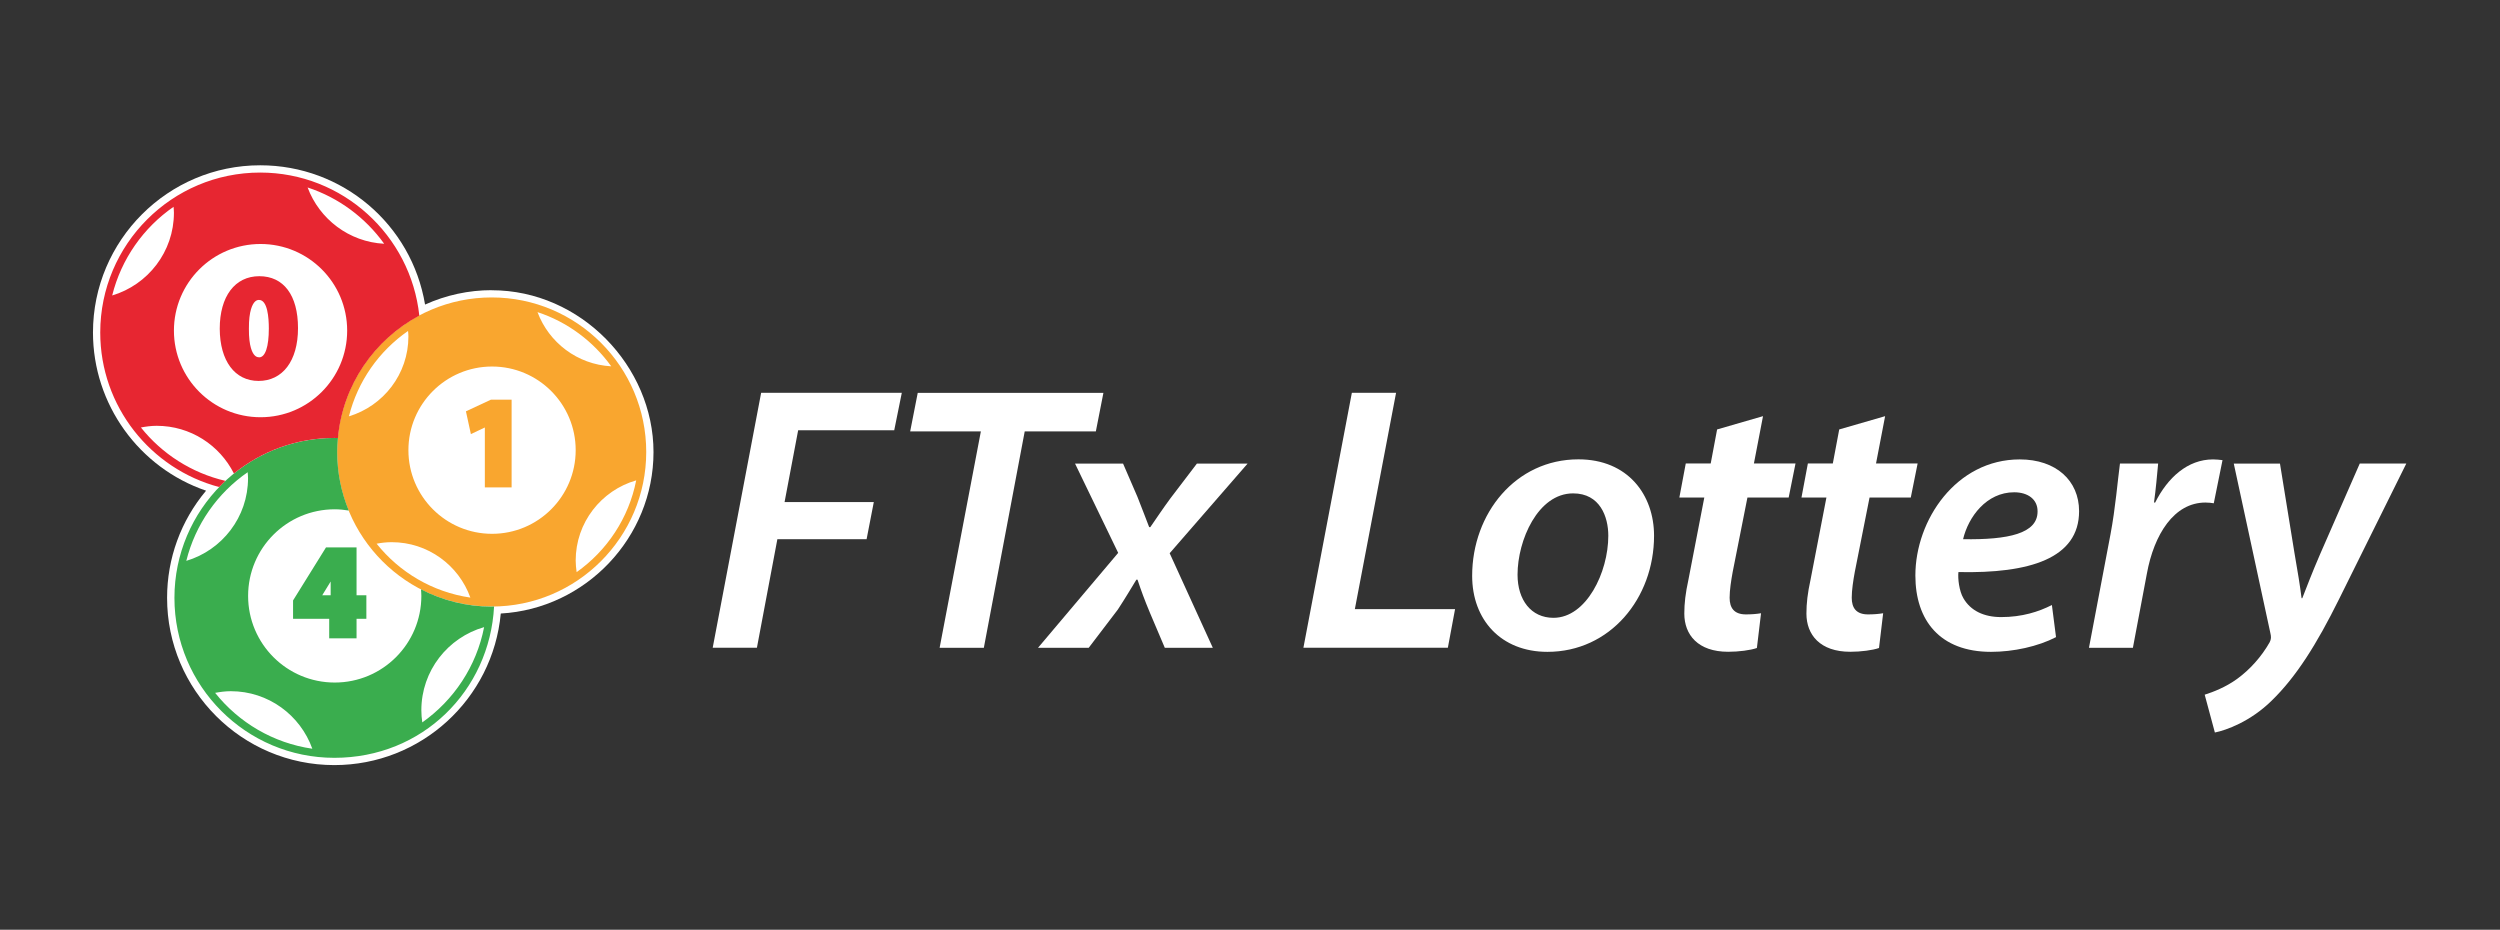
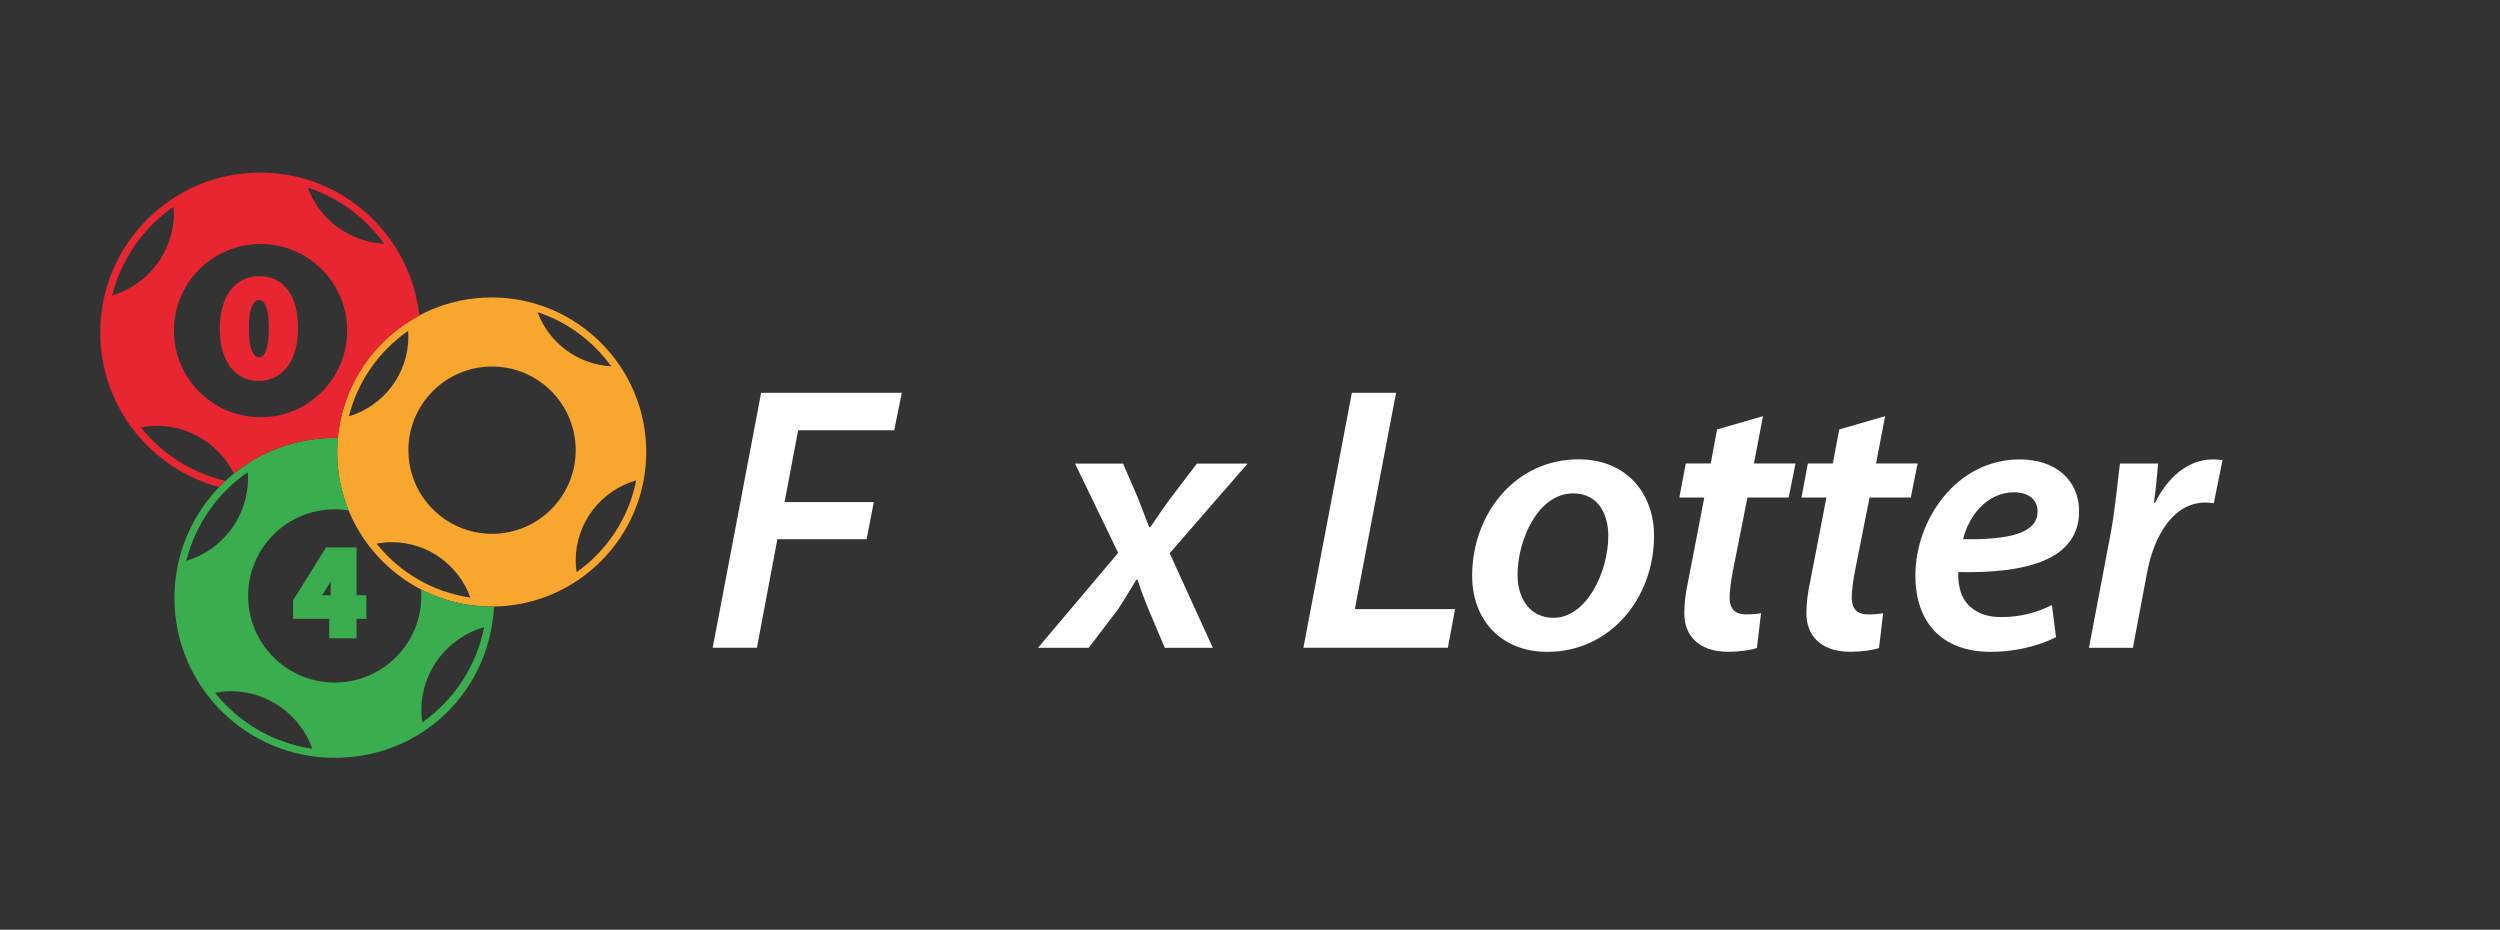
<svg xmlns="http://www.w3.org/2000/svg" width="242" height="90" viewBox="0 0 242 90" fill="none">
  <rect x="0" y="0" width="242" height="90" fill="#333333" stroke="none" />
-   <path d="M47.595 28.088C45.377 28.088 43.166 28.567 41.146 29.482C39.85 21.731 33.155 16 25.186 16C16.259 16 9 23.259 9 32.186C9 39.134 13.45 45.281 19.948 47.498C17.505 50.413 16.174 54.053 16.174 57.876C16.174 66.803 23.433 74.061 32.36 74.061C40.752 74.061 47.707 67.668 48.475 59.389C56.684 58.925 63.259 52.046 63.259 43.76C63.259 35.473 56.233 28.095 47.595 28.095V28.088Z" fill="white" />
  <path d="M25.101 26.736C22.743 26.736 21.271 28.686 21.271 31.819C21.285 34.938 22.729 36.874 25.031 36.874C27.333 36.874 28.847 34.966 28.847 31.763C28.847 28.56 27.446 26.736 25.101 26.736ZM25.087 34.586C24.918 34.586 24.784 34.53 24.658 34.403C24.439 34.185 24.08 33.565 24.094 31.819C24.08 30.059 24.453 29.426 24.672 29.207C24.791 29.088 24.918 29.032 25.066 29.032C25.904 29.032 26.023 30.763 26.023 31.798C26.023 33.572 25.678 34.593 25.08 34.593L25.087 34.586Z" fill="#E72631" />
  <path d="M73.679 38.022H87.295L86.562 41.648H77.262L75.946 48.603H84.584L83.887 52.194H75.249L73.27 62.698H68.99L73.679 38.022Z" fill="white" />
-   <path d="M94.948 41.76H88.105L88.837 38.029H106.81L106.078 41.76H99.193L95.236 62.705H90.956L94.948 41.76Z" fill="white" />
  <path d="M108.711 44.872L110.105 48.096C110.619 49.378 110.95 50.293 111.239 51.025H111.351C112.013 50.075 112.485 49.343 113.294 48.244L115.857 44.879H120.764L113.224 53.553L117.399 62.705H112.752L111.323 59.34C110.774 58.023 110.478 57.214 110.112 56.115H110C109.486 56.96 108.972 57.833 108.204 59.009L105.388 62.705H100.481L108.24 53.517L104.065 44.879H108.711V44.872Z" fill="white" />
  <path d="M130.86 38.022H135.14L131.149 58.967H140.85L140.153 62.698H126.171L130.86 38.022Z" fill="white" />
  <path d="M160.112 51.863C160.112 57.904 155.867 63.099 149.791 63.099C145.286 63.099 142.505 59.988 142.505 55.742C142.505 49.702 146.715 44.464 152.79 44.464C157.585 44.464 160.112 47.907 160.112 51.856V51.863ZM146.898 55.63C146.898 58.08 148.214 59.805 150.376 59.805C153.558 59.805 155.684 55.411 155.684 51.856C155.684 50.026 154.881 47.759 152.277 47.759C148.869 47.759 146.898 52.3 146.898 55.63Z" fill="white" />
  <path d="M170.659 40.289L169.779 44.865H173.806L173.144 48.16H169.152L167.723 55.369C167.575 56.172 167.427 57.129 167.427 57.861C167.427 58.847 167.864 59.474 169.004 59.474C169.518 59.474 170.032 59.438 170.469 59.361L170.067 62.726C169.448 62.944 168.307 63.092 167.287 63.092C164.358 63.092 163.041 61.445 163.041 59.396C163.041 58.41 163.154 57.418 163.443 56.101L164.977 48.16H162.562L163.182 44.865H165.597L166.216 41.57L170.645 40.289H170.659Z" fill="white" />
  <path d="M182.479 40.289L181.599 44.865H185.626L184.964 48.16H180.973L179.543 55.369C179.395 56.172 179.248 57.129 179.248 57.861C179.248 58.847 179.684 59.474 180.825 59.474C181.339 59.474 181.853 59.438 182.289 59.361L181.888 62.726C181.268 62.944 180.128 63.092 179.107 63.092C176.178 63.092 174.862 61.445 174.862 59.396C174.862 58.41 174.974 57.418 175.263 56.101L176.798 48.16H174.383L175.002 44.865H177.417L178.037 41.57L182.465 40.289H182.479Z" fill="white" />
  <path d="M199.031 61.67C197.271 62.585 194.891 63.099 192.73 63.099C187.788 63.099 185.408 60.058 185.408 55.707C185.408 50.328 189.365 44.471 195.511 44.471C199.024 44.471 201.256 46.519 201.256 49.483C201.256 54.06 196.461 55.524 189.576 55.376C189.505 55.996 189.646 57.207 190.055 57.904C190.752 59.114 192.033 59.734 193.715 59.734C195.729 59.734 197.341 59.22 198.623 58.565L199.024 61.677L199.031 61.67ZM197.236 49.483C197.236 48.35 196.32 47.653 194.969 47.653C192.293 47.653 190.54 50.032 190.026 52.194C194.42 52.264 197.236 51.645 197.236 49.519V49.483Z" fill="white" />
  <path d="M202.213 62.698L204.297 51.715C204.776 49.188 204.994 46.477 205.212 44.872H208.908C208.796 46.083 208.69 47.322 208.507 48.646H208.62C209.831 46.231 211.767 44.471 214.224 44.471C214.52 44.471 214.843 44.506 215.139 44.541L214.294 48.716C214.076 48.681 213.78 48.646 213.492 48.646C210.45 48.646 208.514 51.722 207.817 55.531L206.465 62.705H202.22L202.213 62.698Z" fill="white" />
-   <path d="M220.701 44.872L222.095 53.475C222.426 55.376 222.644 56.7 222.792 57.904H222.862C223.299 56.805 223.742 55.594 224.58 53.658L228.424 44.872H232.93L226.411 58.016C224.249 62.374 222.271 65.521 219.891 67.83C217.843 69.844 215.498 70.689 214.4 70.907L213.414 67.246C214.217 66.993 215.463 66.514 216.561 65.711C217.772 64.831 218.906 63.585 219.708 62.163C219.856 61.867 219.856 61.649 219.779 61.318L216.23 44.879H220.694L220.701 44.872Z" fill="white" />
  <path d="M34.514 52.989H31.557L28.368 58.122V59.903H31.867V61.79H34.514V59.903H35.464V57.622H34.514V52.989ZM32.008 57.622H31.191L32.008 56.291V57.622Z" fill="#3AAD4E" />
-   <path d="M45.102 39.817L45.581 42.021L46.933 41.38V47.181H49.524V38.691H47.517L45.102 39.817Z" fill="#F9A62F" />
  <path d="M47.595 28.792C39.344 28.792 32.634 35.501 32.634 43.753C32.634 52.004 39.344 58.713 47.595 58.713C55.846 58.713 62.555 52.004 62.555 43.753C62.555 35.501 55.846 28.792 47.595 28.792ZM59.169 35.459C55.888 35.283 53.129 33.157 52.03 30.214C54.931 31.165 57.416 33.03 59.169 35.459ZM47.63 51.673C43.16 51.673 39.534 48.047 39.534 43.577C39.534 39.106 43.16 35.48 47.63 35.48C52.101 35.48 55.726 39.106 55.726 43.577C55.726 48.047 52.101 51.673 47.63 51.673ZM39.498 32.031C39.513 32.206 39.534 32.383 39.534 32.566C39.534 36.219 37.105 39.296 33.775 40.303C34.627 36.902 36.69 33.981 39.498 32.038V32.031ZM36.457 52.63C36.929 52.539 37.415 52.483 37.914 52.483C41.428 52.483 44.406 54.721 45.532 57.847C41.871 57.312 38.668 55.397 36.457 52.63ZM55.818 55.383C55.769 55.017 55.726 54.644 55.726 54.264C55.726 50.575 58.205 47.47 61.584 46.498C60.866 50.152 58.754 53.306 55.818 55.383Z" fill="#F9A62F" />
  <path d="M47.595 58.72C45.123 58.72 42.8 58.108 40.752 57.045C40.766 57.256 40.787 57.474 40.787 57.685C40.787 62.318 37.034 66.07 32.402 66.07C27.769 66.07 24.017 62.318 24.017 57.685C24.017 53.053 27.769 49.3 32.402 49.3C32.866 49.3 33.317 49.35 33.761 49.42C33.042 47.674 32.641 45.759 32.641 43.753C32.641 43.295 32.669 42.845 32.712 42.401C32.599 42.401 32.486 42.394 32.367 42.394C23.834 42.394 16.885 49.336 16.885 57.876C16.885 66.415 23.827 73.357 32.367 73.357C40.906 73.357 47.391 66.859 47.827 58.706C47.749 58.706 47.679 58.72 47.602 58.72H47.595ZM23.975 45.717C23.989 45.907 24.01 46.09 24.01 46.28C24.01 50.068 21.489 53.257 18.033 54.292C18.913 50.758 21.06 47.724 23.975 45.71V45.717ZM20.814 67.07C21.306 66.979 21.813 66.908 22.341 66.908C25.981 66.908 29.072 69.231 30.233 72.477C26.439 71.928 23.109 69.936 20.82 67.063L20.814 67.07ZM40.878 69.928C40.822 69.541 40.787 69.154 40.787 68.753C40.787 64.923 43.356 61.712 46.862 60.706C46.123 64.501 43.927 67.774 40.878 69.928Z" fill="#3AAD4E" />
-   <path d="M21.82 46.548C18.54 45.78 15.674 43.929 13.64 41.38C14.132 41.289 14.639 41.218 15.167 41.218C18.441 41.218 21.264 43.098 22.644 45.837C25.305 43.682 28.685 42.394 32.367 42.394C32.479 42.394 32.592 42.394 32.712 42.401C33.176 37.262 36.246 32.869 40.59 30.552C39.759 22.78 33.169 16.704 25.186 16.704C16.646 16.704 9.704 23.646 9.704 32.186C9.704 39.353 14.597 45.393 21.215 47.146C21.412 46.942 21.616 46.745 21.82 46.548ZM37.189 23.596C33.782 23.421 30.916 21.203 29.776 18.147C32.789 19.133 35.373 21.069 37.189 23.596ZM25.221 23.618C29.853 23.618 33.606 27.37 33.606 32.003C33.606 36.635 29.853 40.388 25.221 40.388C20.588 40.388 16.836 36.635 16.836 32.003C16.836 27.37 20.588 23.618 25.221 23.618ZM16.801 20.027C16.815 20.217 16.836 20.4 16.836 20.59C16.836 24.378 14.316 27.567 10.859 28.602C11.739 25.068 13.886 22.034 16.801 20.02V20.027Z" fill="#E72631" />
+   <path d="M21.82 46.548C18.54 45.78 15.674 43.929 13.64 41.38C14.132 41.289 14.639 41.218 15.167 41.218C18.441 41.218 21.264 43.098 22.644 45.837C25.305 43.682 28.685 42.394 32.367 42.394C32.479 42.394 32.592 42.394 32.712 42.401C33.176 37.262 36.246 32.869 40.59 30.552C39.759 22.78 33.169 16.704 25.186 16.704C16.646 16.704 9.704 23.646 9.704 32.186C9.704 39.353 14.597 45.393 21.215 47.146C21.412 46.942 21.616 46.745 21.82 46.548M37.189 23.596C33.782 23.421 30.916 21.203 29.776 18.147C32.789 19.133 35.373 21.069 37.189 23.596ZM25.221 23.618C29.853 23.618 33.606 27.37 33.606 32.003C33.606 36.635 29.853 40.388 25.221 40.388C20.588 40.388 16.836 36.635 16.836 32.003C16.836 27.37 20.588 23.618 25.221 23.618ZM16.801 20.027C16.815 20.217 16.836 20.4 16.836 20.59C16.836 24.378 14.316 27.567 10.859 28.602C11.739 25.068 13.886 22.034 16.801 20.02V20.027Z" fill="#E72631" />
</svg>